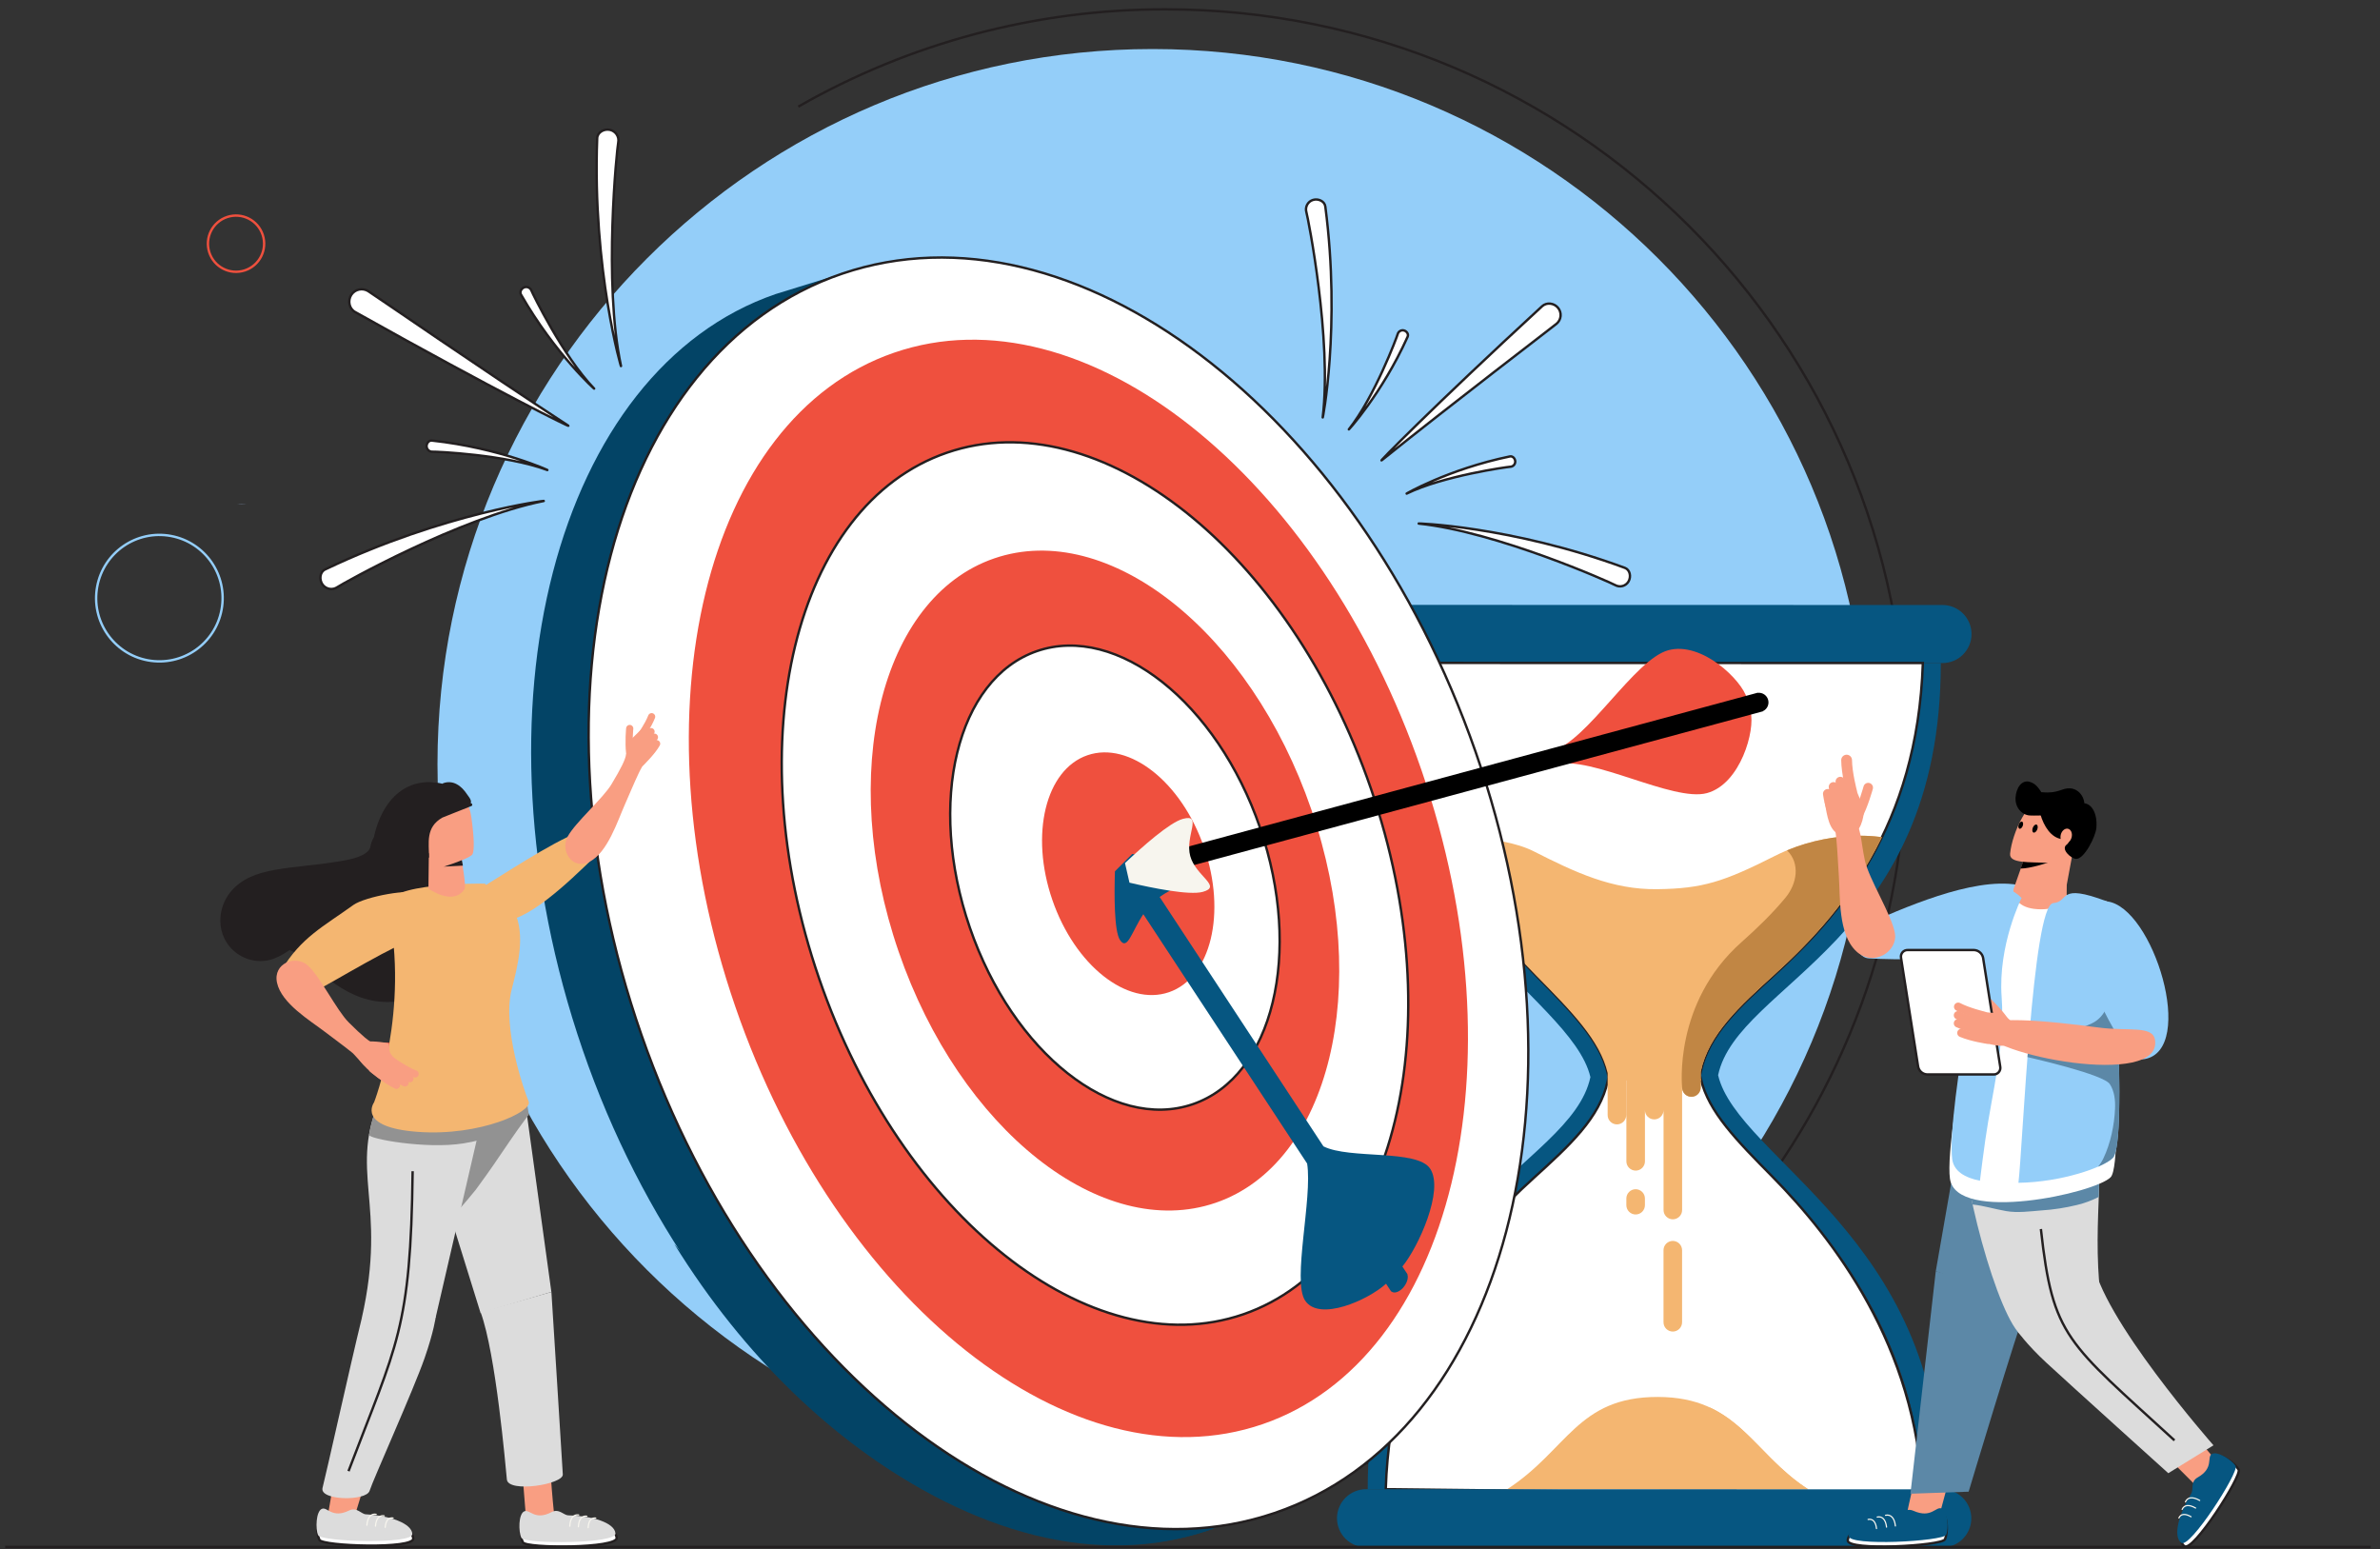
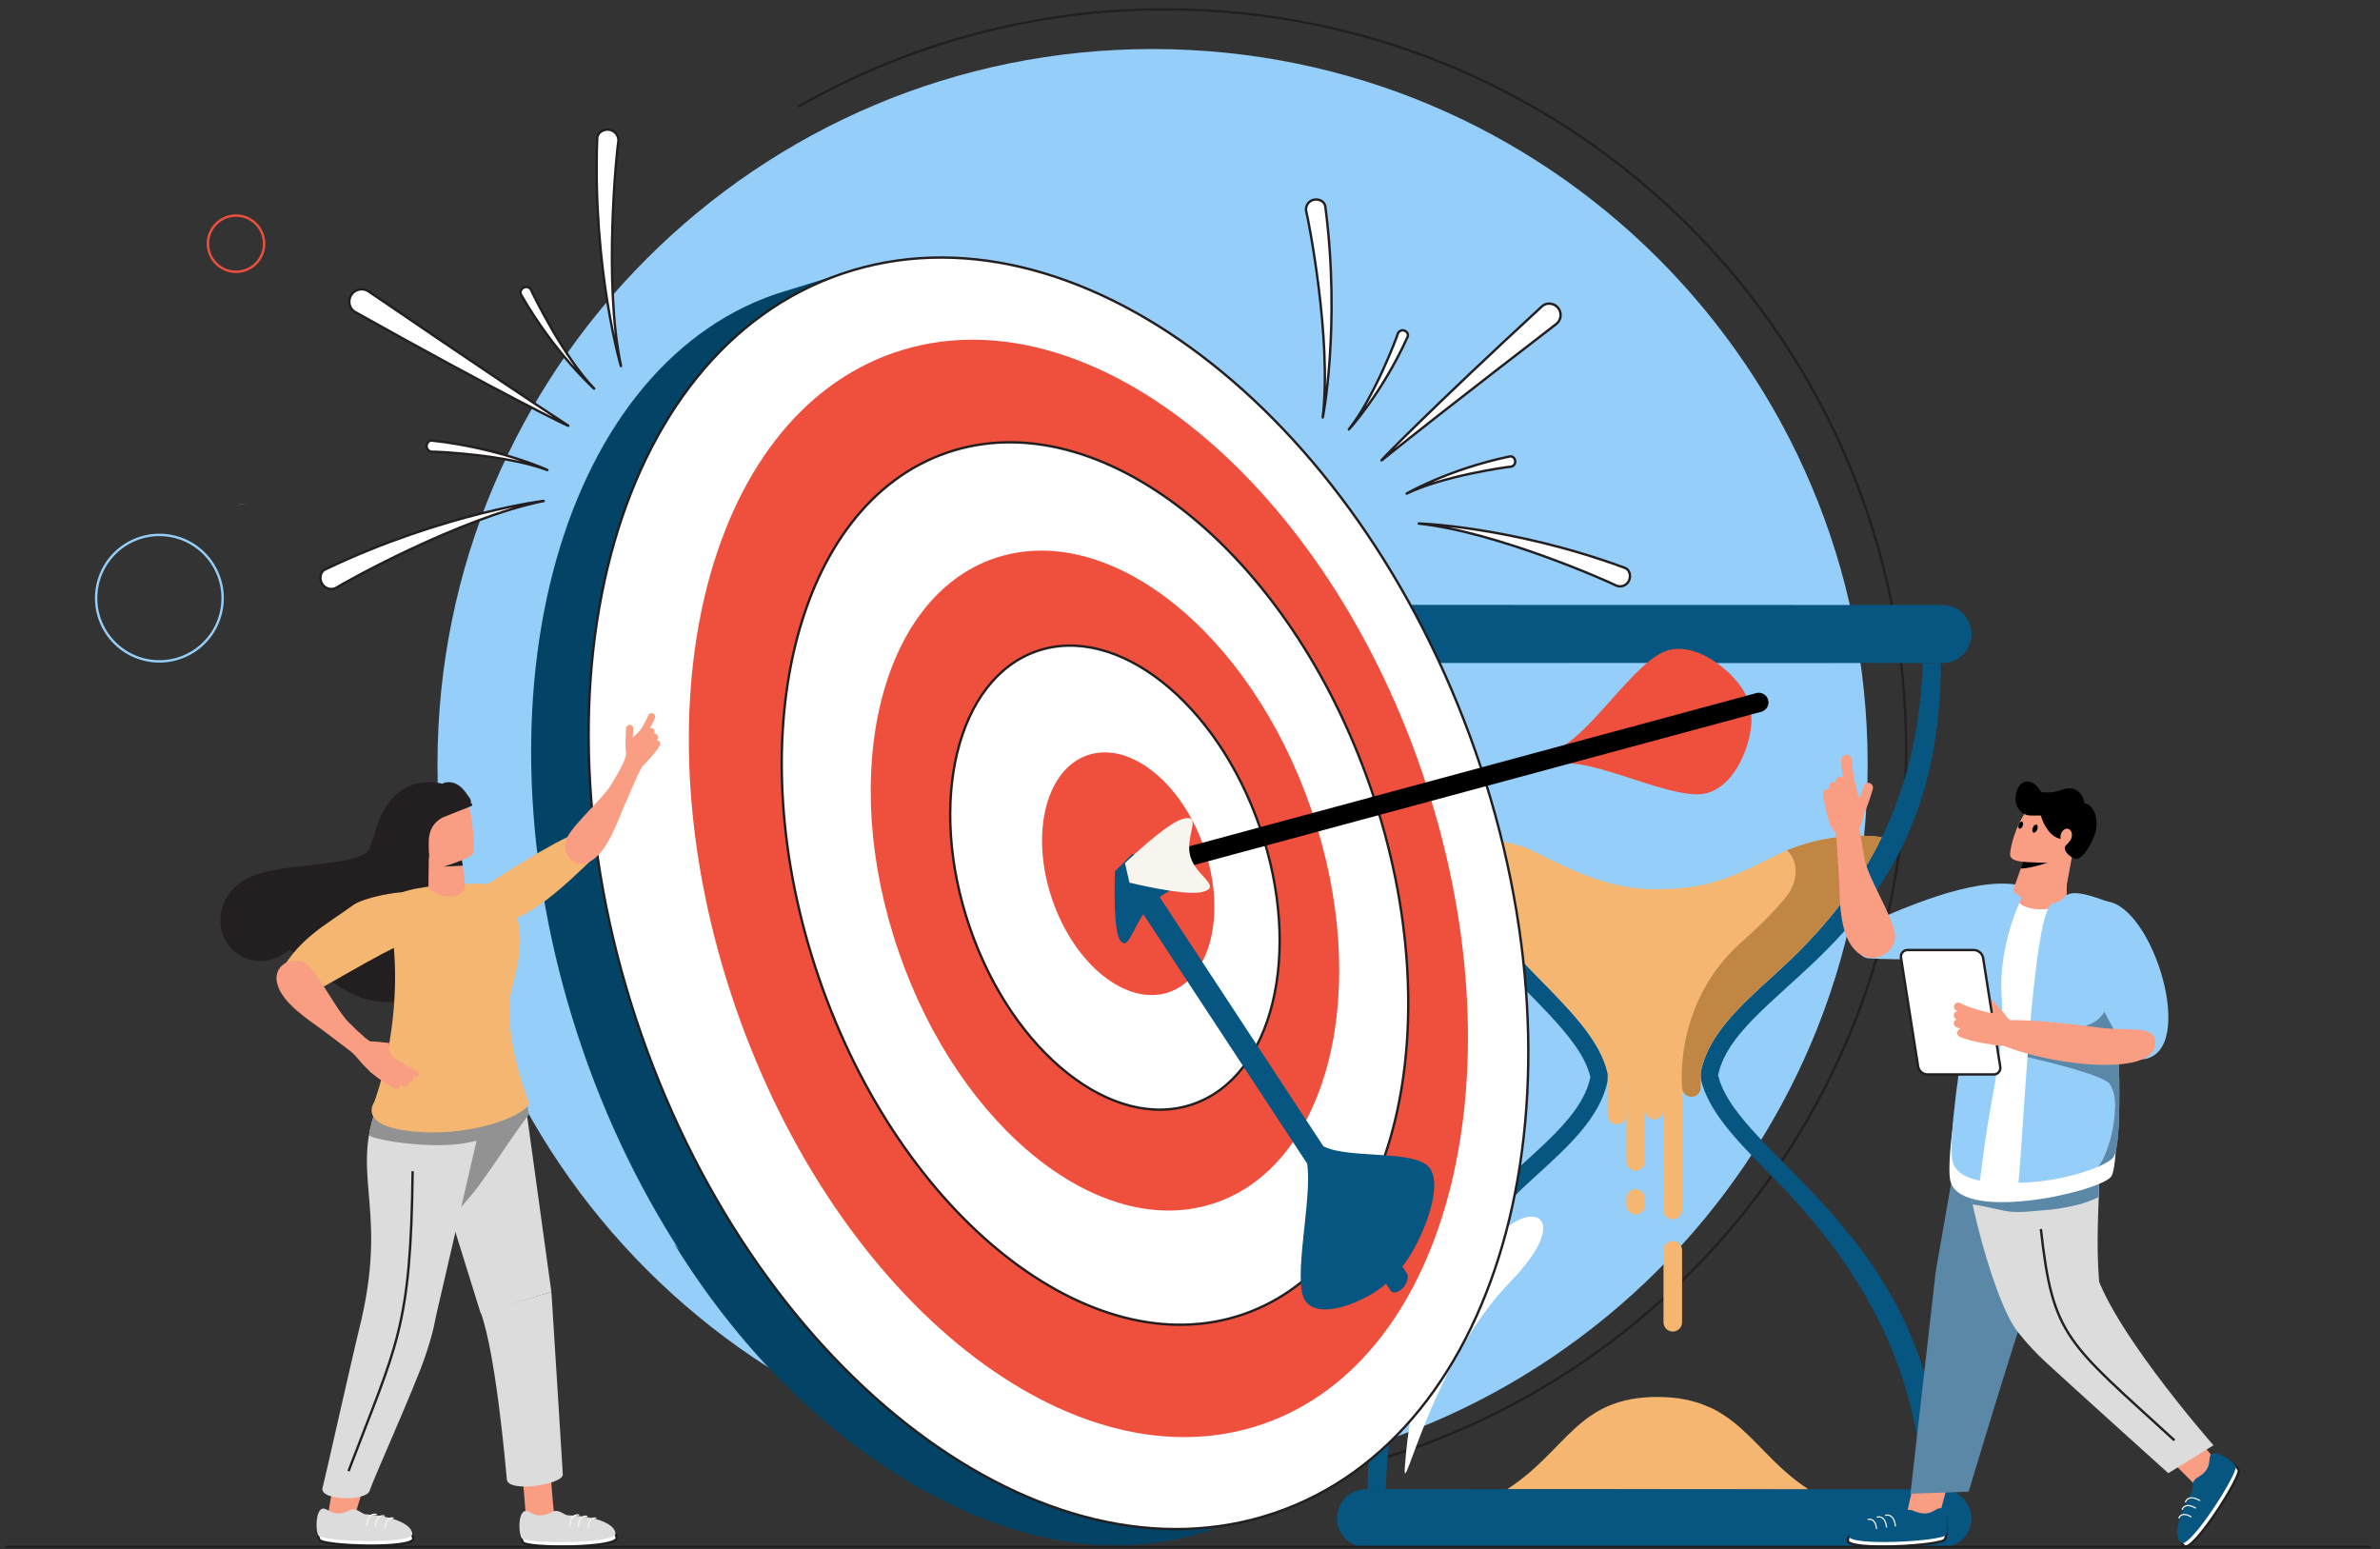
<svg xmlns="http://www.w3.org/2000/svg" width="255" height="166" viewBox="0 0 255 166" fill="none">
  <rect x="0" y="0" width="255" height="166" fill="#333333" stroke="none" />
  <g style="mix-blend-mode:multiply">
    <path d="M25.436 54.053C25.619 54.029 25.803 54.017 25.987 54.017C26.654 54.017 26.39 54.029 25.436 54.053Z" fill="#AACAF9" />
  </g>
  <path d="M123.489 158.486C165.803 158.486 200.105 124.183 200.105 81.869C200.105 39.555 165.803 5.253 123.489 5.253C81.175 5.253 46.873 39.555 46.873 81.869C46.873 124.183 81.175 158.486 123.489 158.486Z" fill="#94CEF9" />
  <path d="M140.869 158.101C177.031 150.702 204.232 118.706 204.232 80.357C204.232 36.53 168.704 1 124.876 1C111.075 0.978 97.509 4.573 85.529 11.426" stroke="#231F20" stroke-width="0.257" stroke-miterlimit="10" />
  <path d="M139.971 22.736C140.138 23.297 142.727 36.324 141.719 44.722C141.65 45.301 143.685 35.035 142 22.13C141.925 21.55 141.243 21.25 140.683 21.418C140.414 21.498 140.188 21.682 140.054 21.93C139.921 22.177 139.891 22.467 139.971 22.736Z" fill="white" stroke="#231F20" stroke-width="0.257" stroke-miterlimit="10" />
  <path d="M149.754 35.793C149.676 36.086 147.26 42.561 144.518 46.003C144.328 46.241 148.037 42.253 150.816 36.08C150.945 35.802 150.721 35.483 150.43 35.405C150.361 35.386 150.288 35.381 150.216 35.39C150.144 35.399 150.075 35.422 150.012 35.459C149.949 35.495 149.894 35.543 149.85 35.6C149.806 35.657 149.773 35.723 149.754 35.793Z" fill="white" stroke="#231F20" stroke-width="0.257" stroke-miterlimit="10" />
  <path d="M161.82 50.007C161.517 50.02 154.67 50.962 150.713 52.884C150.439 53.013 155.141 50.27 161.773 48.9C162.071 48.838 162.334 49.122 162.347 49.427C162.351 49.5 162.34 49.572 162.315 49.641C162.291 49.709 162.253 49.773 162.204 49.826C162.155 49.88 162.096 49.924 162.03 49.955C161.964 49.986 161.893 50.003 161.82 50.007Z" fill="white" stroke="#231F20" stroke-width="0.257" stroke-miterlimit="10" />
  <path d="M166.77 34.688C166.256 35.116 155.877 43.024 148.05 49.306C147.526 49.727 153.273 43.826 165.22 32.815C165.713 32.361 166.505 32.459 166.93 32.976C167.032 33.099 167.109 33.241 167.156 33.393C167.203 33.546 167.22 33.706 167.205 33.865C167.19 34.024 167.144 34.179 167.069 34.32C166.994 34.461 166.893 34.586 166.77 34.688Z" fill="white" stroke="#231F20" stroke-width="0.257" stroke-miterlimit="10" />
  <path d="M211.234 67.928C211.234 68.753 210.906 69.544 210.323 70.127C209.74 70.71 208.949 71.037 208.124 71.037L146.381 71.022C145.972 71.022 145.568 70.941 145.191 70.785C144.814 70.628 144.471 70.399 144.183 70.11C143.894 69.821 143.665 69.479 143.509 69.101C143.353 68.724 143.273 68.32 143.273 67.911C143.273 67.087 143.601 66.297 144.184 65.714C144.767 65.131 145.557 64.804 146.382 64.804L208.125 64.818C208.95 64.818 209.741 65.146 210.324 65.729C210.907 66.312 211.234 67.103 211.234 67.928Z" fill="#065681" />
  <path d="M207.944 71.037L146.561 71.022C146.561 97.939 168.299 106.466 170.401 115.396C168.294 125.308 146.546 129.561 146.54 159.549L207.922 159.564C207.929 132.647 186.184 124.119 184.082 115.189C186.189 105.279 207.936 101.025 207.944 71.037ZM189.883 126.046C196.437 132.698 205.331 143.614 205.985 159.559L148.468 159.546C149.04 141.966 157.489 132.4 164.324 126.198C168.127 122.744 171.413 119.762 172.258 115.787L172.345 115.372L172.249 114.958C171.422 111.453 168.412 108.403 164.602 104.532C158.047 97.88 149.153 86.964 148.497 71.018L206.015 71.032C205.443 88.612 196.995 98.177 190.159 104.382C186.356 107.834 183.071 110.816 182.226 114.792L182.138 115.207L182.235 115.621C183.059 119.129 186.07 122.184 189.883 126.05V126.046Z" fill="#065681" />
-   <path d="M182.143 115.21L182.231 114.795C183.076 110.82 186.361 107.838 190.164 104.384C197 98.179 205.448 88.614 206.02 71.035L148.502 71.02C149.158 86.967 158.048 97.882 164.607 104.535C168.417 108.401 171.427 111.456 172.254 114.961L172.35 115.374L172.263 115.79C171.418 119.765 168.132 122.747 164.329 126.2C157.494 132.403 149.045 141.969 148.473 159.549L205.99 160.191C205.336 144.246 196.446 132.7 189.888 126.047C186.075 122.181 183.064 119.126 182.24 115.621L182.143 115.21Z" fill="white" stroke="#231F20" stroke-width="0.257" stroke-miterlimit="10" />
  <path d="M190.154 91.707C184.669 94.475 182.427 95.203 177.558 95.264C172.69 95.326 168.704 93.427 164.338 91.212C160.543 89.284 153.49 89.69 153.49 89.69C156.742 95.988 161.017 100.903 164.6 104.536C168.411 108.402 171.421 111.457 172.247 114.962V119.431C172.243 119.564 172.265 119.698 172.313 119.823C172.361 119.948 172.433 120.062 172.526 120.158C172.619 120.254 172.73 120.331 172.853 120.383C172.977 120.436 173.109 120.463 173.243 120.463C173.377 120.463 173.509 120.436 173.632 120.383C173.755 120.331 173.867 120.254 173.96 120.158C174.053 120.062 174.125 119.948 174.173 119.823C174.221 119.698 174.243 119.564 174.238 119.431V115.765H174.255V124.419C174.255 124.683 174.36 124.936 174.546 125.122C174.733 125.309 174.986 125.414 175.25 125.414C175.514 125.414 175.767 125.309 175.953 125.122C176.14 124.936 176.245 124.683 176.245 124.419V118.932C176.245 119.196 176.35 119.45 176.536 119.636C176.723 119.823 176.976 119.928 177.241 119.928C177.505 119.928 177.758 119.823 177.945 119.636C178.132 119.45 178.237 119.196 178.237 118.932V129.638C178.237 129.769 178.262 129.898 178.312 130.019C178.362 130.14 178.436 130.249 178.528 130.342C178.62 130.434 178.73 130.507 178.851 130.557C178.972 130.607 179.101 130.633 179.231 130.633C179.362 130.633 179.491 130.607 179.612 130.557C179.733 130.507 179.843 130.434 179.935 130.342C180.027 130.249 180.101 130.14 180.151 130.019C180.201 129.898 180.226 129.769 180.226 129.638V116.511C180.226 116.774 180.331 117.027 180.518 117.214C180.704 117.401 180.957 117.505 181.221 117.505C181.485 117.505 181.738 117.401 181.924 117.214C182.111 117.027 182.216 116.774 182.216 116.511V115.764H182.272C182.261 115.715 182.244 115.667 182.233 115.62L182.216 115.549V114.827L182.224 114.791C183.068 110.816 186.353 107.834 190.156 104.38C194.04 100.855 198.442 96.243 201.627 89.696C201.63 89.702 196.138 88.688 190.154 91.707Z" fill="#F4B671" />
  <path d="M191.466 91.101C192.91 92.515 192.531 94.69 191.299 96.177C189.87 97.903 188.246 99.464 186.566 100.959C179.234 107.474 180.228 116.511 180.228 116.511C180.228 116.774 180.332 117.027 180.519 117.214C180.705 117.401 180.958 117.505 181.222 117.505C181.486 117.505 181.739 117.401 181.926 117.214C182.112 117.027 182.217 116.774 182.217 116.511V115.764H182.274C182.262 115.715 182.245 115.667 182.234 115.62L182.217 115.549V114.827L182.225 114.791C183.069 110.816 186.354 107.834 190.157 104.38C194.041 100.855 198.443 96.243 201.628 89.696C201.629 89.702 196.923 88.834 191.466 91.101Z" fill="#C18644" />
  <path d="M179.228 132.948C179.097 132.948 178.968 132.974 178.847 133.024C178.726 133.074 178.616 133.147 178.524 133.24C178.432 133.332 178.358 133.442 178.308 133.563C178.258 133.684 178.233 133.813 178.233 133.944V141.663C178.233 141.927 178.338 142.18 178.524 142.366C178.711 142.553 178.964 142.658 179.228 142.658C179.492 142.658 179.745 142.553 179.931 142.366C180.118 142.18 180.223 141.927 180.223 141.663V133.944C180.223 133.813 180.197 133.684 180.147 133.563C180.097 133.442 180.024 133.332 179.932 133.24C179.839 133.147 179.73 133.074 179.609 133.024C179.488 132.974 179.359 132.948 179.228 132.948Z" fill="#F4B671" />
  <path d="M175.249 127.408C174.984 127.408 174.731 127.513 174.544 127.7C174.357 127.887 174.252 128.14 174.252 128.404V129.119C174.252 129.25 174.278 129.379 174.328 129.5C174.378 129.62 174.451 129.73 174.544 129.822C174.636 129.915 174.746 129.988 174.867 130.038C174.987 130.088 175.117 130.114 175.247 130.114C175.378 130.114 175.507 130.088 175.628 130.038C175.749 129.988 175.858 129.915 175.951 129.822C176.043 129.73 176.116 129.62 176.166 129.5C176.216 129.379 176.242 129.25 176.242 129.119V128.404C176.242 128.274 176.217 128.144 176.167 128.024C176.117 127.903 176.044 127.793 175.952 127.701C175.859 127.608 175.75 127.535 175.629 127.485C175.508 127.434 175.379 127.408 175.249 127.408Z" fill="#F4B671" />
  <path d="M193.733 159.56C187.692 155.643 186.23 149.671 177.612 149.664C168.995 149.656 167.956 155.355 161.487 159.547L193.733 159.56Z" fill="#F4B671" />
  <path d="M184.212 152.562C185.439 156.105 182.895 158.639 179.548 159.28C178.927 159.401 178.296 159.487 177.664 159.556H193.729C189.28 156.671 187.311 152.671 183.137 150.765C183.624 151.277 183.991 151.891 184.212 152.562Z" fill="#F4B671" />
  <path d="M161.793 137.362C153.341 146.055 150.234 161.155 150.52 157.199C151.085 149.377 152.848 142.401 159.8 133.243C163.707 128.095 168.97 129.979 161.793 137.362Z" fill="white" />
  <path d="M143.25 162.656C143.25 161.832 143.578 161.041 144.162 160.459C144.745 159.876 145.536 159.549 146.36 159.549L208.102 159.564C208.51 159.564 208.915 159.644 209.292 159.8C209.669 159.956 210.012 160.186 210.301 160.474C210.59 160.763 210.819 161.106 210.975 161.483C211.131 161.86 211.211 162.265 211.211 162.673C211.211 163.081 211.131 163.486 210.974 163.863C210.818 164.24 210.589 164.583 210.3 164.871C210.011 165.16 209.668 165.389 209.291 165.545C208.914 165.701 208.509 165.781 208.101 165.781L146.359 165.767C145.534 165.766 144.743 165.438 144.16 164.855C143.577 164.272 143.25 163.481 143.25 162.656Z" fill="#065681" />
  <path d="M173.051 62.683C172.537 62.395 160.414 56.978 152.004 56.095C151.423 56.033 161.885 56.329 174.093 60.839C174.642 61.042 174.782 61.773 174.494 62.282C174.426 62.403 174.334 62.51 174.225 62.595C174.115 62.681 173.99 62.744 173.856 62.782C173.722 62.819 173.581 62.829 173.443 62.812C173.305 62.795 173.172 62.752 173.051 62.683Z" fill="white" stroke="#231F20" stroke-width="0.257" stroke-miterlimit="10" />
  <path d="M36.154 62.899C36.676 62.537 49.254 55.468 58.26 53.675C58.883 53.546 47.593 54.913 34.838 61.007C34.264 61.282 34.186 62.087 34.547 62.609C34.722 62.86 34.989 63.031 35.291 63.086C35.592 63.14 35.902 63.073 36.154 62.899Z" fill="white" stroke="#231F20" stroke-width="0.257" stroke-miterlimit="10" />
  <path d="M46.337 48.396C46.667 48.378 54.167 48.688 58.646 50.358C58.955 50.473 53.587 47.99 46.274 47.201C45.945 47.165 45.69 47.499 45.707 47.83C45.716 47.988 45.787 48.137 45.905 48.243C46.023 48.349 46.178 48.404 46.337 48.396Z" fill="white" stroke="#231F20" stroke-width="0.257" stroke-miterlimit="10" />
  <path d="M56.94 31.135C57.056 31.445 60.338 38.195 63.659 41.633C63.889 41.871 59.467 37.943 55.819 31.556C55.656 31.269 55.861 30.9 56.17 30.785C56.319 30.73 56.483 30.735 56.627 30.801C56.772 30.867 56.884 30.987 56.94 31.135Z" fill="white" stroke="#231F20" stroke-width="0.257" stroke-miterlimit="10" />
  <path d="M39.452 31.193C40.069 31.579 51.735 39.628 60.864 45.588C61.474 45.988 53.441 42.043 38.042 33.424C37.406 33.068 37.241 32.219 37.629 31.602C37.817 31.306 38.114 31.097 38.456 31.021C38.797 30.944 39.156 31.006 39.452 31.193Z" fill="white" stroke="#231F20" stroke-width="0.257" stroke-miterlimit="10" />
  <path d="M66.24 15.26C66.112 15.883 64.613 30.234 66.538 39.217C66.667 39.838 63.447 28.935 63.985 14.807C64.008 14.173 64.716 13.779 65.338 13.908C65.486 13.937 65.627 13.996 65.752 14.08C65.878 14.164 65.985 14.271 66.069 14.397C66.153 14.523 66.211 14.663 66.241 14.811C66.27 14.96 66.27 15.112 66.24 15.26Z" fill="white" stroke="#231F20" stroke-width="0.257" stroke-miterlimit="10" />
  <path d="M62.431 112.483C75.026 149.101 105.993 172.027 129.447 163.958L137.654 159.822C151.766 143.282 102.714 63.476 90.89 29.099L83.099 31.506C59.644 39.574 49.835 75.866 62.431 112.483Z" fill="#034466" />
  <g style="mix-blend-mode:multiply">
    <path d="M129.515 156.74C121.813 158.488 114.618 158.112 107.083 155.81C93.845 151.765 81.162 144.001 72.234 133.261C87.19 157.461 111.228 170.247 129.859 163.837L137.943 159.29C139.564 157.391 140.412 156.395 140.513 152.96C136.956 154.566 133.283 155.884 129.515 156.74Z" fill="#034466" />
  </g>
  <path d="M68.723 110.872C81.513 147.539 111.888 170.473 136.568 162.097C161.247 153.721 170.884 117.207 158.096 80.542C145.307 43.876 114.93 20.939 90.247 29.315C65.564 37.691 55.931 74.205 68.723 110.872Z" fill="white" stroke="#231F20" stroke-width="0.257" stroke-miterlimit="10" />
  <path d="M78.776 107.827C89.68 139.528 114.982 159.564 135.288 152.577C155.593 145.591 163.214 114.233 152.308 82.531C141.403 50.829 116.104 30.797 95.8 37.783C75.495 44.768 67.872 76.127 78.776 107.827Z" fill="#EF503E" />
  <path d="M87.758 104.826C96.526 130.317 116.871 146.427 133.199 140.813C149.527 135.199 155.655 109.979 146.886 84.49C138.116 59.001 117.773 42.888 101.446 48.503C85.118 54.118 78.989 79.335 87.758 104.826Z" fill="white" stroke="#231F20" stroke-width="0.257" stroke-miterlimit="10" />
  <path d="M96.28 101.947C102.835 121.01 118.052 133.057 130.262 128.857C142.472 124.657 147.055 105.798 140.501 86.731C133.946 67.665 118.727 55.628 106.517 59.826C94.307 64.024 89.723 82.885 96.28 101.947Z" fill="#EF503E" />
  <path d="M103.909 99.376C108.521 112.78 119.219 121.253 127.806 118.298C136.393 115.344 139.616 102.084 135.004 88.679C130.391 75.273 119.694 66.801 111.107 69.755C102.52 72.708 99.298 85.971 103.909 99.376Z" fill="white" stroke="#231F20" stroke-width="0.257" stroke-miterlimit="10" />
  <path d="M112.748 96.404C115.159 103.417 120.755 107.843 125.248 106.301C129.742 104.758 131.424 97.818 129.013 90.81C126.602 83.801 121.005 79.371 116.514 80.913C112.023 82.455 110.336 89.393 112.748 96.404Z" fill="#EF503E" />
  <path d="M150.793 136.543L150.808 136.527L150.256 135.687C151.964 133.621 154.745 127.511 153.236 125.214C151.843 123.094 144.597 124.229 141.797 122.816L124.249 96.1C125.936 94.885 127.642 94.686 126.85 93.487C126.231 92.543 123.267 91.852 121.311 91.489L119.457 93.35C119.379 95.848 119.367 99.75 119.996 100.705C120.788 101.91 121.249 99.823 122.498 97.943L140.05 124.659C140.637 128.398 138.437 137.212 139.83 139.333C141.339 141.63 146.59 139.28 148.505 137.533L149.058 138.374L149.075 138.357C149.35 138.595 149.864 138.459 150.296 138.003C150.727 137.546 150.928 136.929 150.793 136.543Z" fill="#065681" />
  <path d="M178.746 69.663C175.128 70.641 170.054 79.431 166.319 80.445L187.167 74.812C186.65 72.901 182.364 68.685 178.746 69.663Z" fill="#EF503E" />
  <path d="M182.882 84.971C179.264 85.947 170.451 80.905 166.716 81.914L187.564 76.281C188.079 78.192 186.5 83.993 182.882 84.971Z" fill="#EF503E" />
  <path d="M189.444 74.983C189.381 74.748 189.236 74.543 189.035 74.404C188.835 74.266 188.592 74.203 188.349 74.227V74.209L126.46 90.932L127 92.93L188.884 76.208V76.189C189.105 76.086 189.282 75.909 189.385 75.689C189.488 75.468 189.509 75.218 189.444 74.983Z" fill="black" />
  <path d="M126.739 87.73C128.9 87.145 126.941 89.555 127.525 91.714C128.108 93.874 131.015 94.971 128.854 95.555C127.414 95.94 123.479 95.143 121.014 94.565L120.534 92.466C122.379 90.726 125.317 88.114 126.739 87.73Z" fill="#F7F5EE" />
  <path d="M46.261 89.729C50.097 89.612 49.633 83.678 45.816 83.793C42.467 83.896 40.693 86.749 40.056 89.698C39.874 90.01 39.748 90.351 39.683 90.707C39.453 91.924 36.61 92.236 35.633 92.39C33.577 92.716 31.5 92.823 29.455 93.195C27.587 93.533 25.836 94.104 24.626 95.655C23.417 97.206 23.233 99.423 24.347 101.073C25.415 102.653 27.458 103.372 29.269 102.734C29.893 102.498 30.483 102.177 31.02 101.782C32.106 102.208 33.023 103.113 33.937 103.887C35.577 105.279 37.34 106.568 39.463 107.1C43.705 108.164 48.046 105.779 49.745 101.83C50.425 100.251 49.712 98.867 48.589 98.141C48.499 97.856 48.37 97.585 48.203 97.337C48.287 97.258 48.365 97.172 48.435 97.08C48.572 96.867 48.708 96.652 48.846 96.438C49.062 95.975 49.156 95.466 49.119 94.957L49.166 93.897C49.085 93.118 48.71 92.4 48.117 91.89C47.524 91.379 46.758 91.115 45.977 91.151C45.925 91.151 45.874 91.167 45.824 91.176C45.883 90.814 45.966 90.458 46.073 90.108C46.13 89.979 46.181 89.851 46.229 89.711C46.42 89.509 46.42 89.515 46.261 89.729Z" fill="#231F20" />
  <path d="M61.985 89.173C59.216 90.168 53.373 94.041 50.606 95.728C50.186 95.985 52.398 97.359 52.691 97.706C52.847 98.144 53.167 98.51 53.526 98.591C56.17 99.178 61.273 94.142 63.423 92.078C64.436 91.108 63.257 88.71 61.985 89.173Z" fill="#F4B671" />
  <path d="M68.241 80.77C68.048 80.822 67.129 80.591 67.104 80.746C66.993 81.418 66.541 82.313 65.519 84.017C64.603 85.544 61.663 88.091 60.825 89.618C59.987 91.145 61.324 93.259 63.15 92.333C65.103 91.34 66.165 87.963 66.957 86.183C67.471 85.026 67.889 83.989 68.427 82.853C68.542 82.61 69.199 81.238 69.645 81.142C68.818 80.819 68.439 81.539 68.241 80.77Z" fill="#F99E82" />
  <path d="M44.638 95.807C44.208 95.128 39.121 96.046 37.849 96.963C34.673 99.256 32.264 100.422 30.155 103.942C29.758 104.605 30.482 106.307 32.4 106.671C33.194 106.821 37.826 103.715 42.692 101.297" fill="#F4B671" />
  <path d="M39.881 113.053C39.881 112.844 40.354 111.94 40.206 111.881C39.564 111.624 38.792 110.958 37.358 109.529C36.073 108.244 34.308 104.645 33.004 103.453C31.699 102.26 29.234 103.183 29.677 105.275C30.153 107.514 33.247 109.347 34.818 110.552C35.836 111.334 36.764 111.992 37.757 112.796C37.969 112.967 38.454 113.589 39.109 114.218C39.651 113.432 39.061 113.092 39.881 113.053Z" fill="#F99E82" />
  <path d="M67.47 78.048C67.47 78.048 67.321 79.569 67.48 80.602" stroke="#F99E82" stroke-width="0.771" stroke-linecap="round" stroke-linejoin="round" />
  <path d="M67.113 81.462C67.072 80.616 67.094 79.697 67.094 79.697C67.094 79.697 68.655 78.249 68.847 77.963C69.339 77.239 70.665 79.715 70.245 80.406C69.68 81.339 69.025 81.468 68.47 82.534" fill="#F99E82" />
  <path d="M68.554 79.004C68.554 79.004 69.44 77.762 69.817 76.785" stroke="#F99E82" stroke-width="0.771" stroke-linecap="round" stroke-linejoin="round" />
  <path d="M68.232 80.44C68.232 80.44 69.26 79.313 69.754 78.384" stroke="#F99E82" stroke-width="0.771" stroke-linecap="round" stroke-linejoin="round" />
  <path d="M68.597 81.036C68.597 81.036 69.626 79.909 70.118 78.98" stroke="#F99E82" stroke-width="0.771" stroke-linecap="round" stroke-linejoin="round" />
  <path d="M68.655 81.733C68.655 81.733 69.922 80.484 70.352 79.677" stroke="#F99E82" stroke-width="0.771" stroke-linecap="round" stroke-linejoin="round" />
  <path d="M59.059 153.764C58.505 153.693 55.691 154.352 55.691 154.352L56.441 163.659L59.577 164.173C58.443 154.172 59.167 153.778 59.059 153.764Z" fill="#F99E82" />
  <path d="M56.188 162.417C55.588 162.718 55.681 164.585 56.029 165.245C56.377 165.904 66.191 165.908 66.074 164.755C65.957 163.602 63.556 162.879 60.969 162.827C60.476 162.817 58.87 162.751 57.932 162.985C56.723 163.285 56.796 162.109 56.188 162.417Z" fill="white" stroke="#231F20" stroke-width="0.257" stroke-miterlimit="10" />
  <path d="M56.147 161.93C55.553 162.231 55.524 164.105 55.869 164.769C56.215 165.434 66.06 165.431 65.945 164.278C65.829 163.125 63.449 162.401 60.884 162.35C60.396 162.339 59.901 161.579 59.085 162.005C57.27 162.963 56.756 161.622 56.147 161.93Z" fill="#DCDCDC" />
  <path d="M62.004 162.304C61.449 162.215 61.089 162.647 61.051 163.508" stroke="#F7F5EE" stroke-width="0.129" stroke-linecap="round" stroke-linejoin="round" />
  <path d="M62.871 162.439C62.347 162.356 62.008 162.763 61.972 163.575" stroke="#F7F5EE" stroke-width="0.129" stroke-linecap="round" stroke-linejoin="round" />
  <path d="M63.83 162.641C63.357 162.565 63.051 162.933 63.019 163.669" stroke="#F7F5EE" stroke-width="0.129" stroke-linecap="round" stroke-linejoin="round" />
  <path d="M56.078 116.679L59.075 138.411L51.496 140.685L43.932 116.364L56.078 116.679Z" fill="#DCDCDC" />
  <path d="M56.325 119.854C55.132 121.451 54.038 123.119 52.908 124.762C52.372 125.543 51.82 126.304 51.259 127.075C51.15 127.224 51.045 127.379 50.929 127.524L50.8 127.677C50.559 127.976 50.311 128.273 50.062 128.566C49.493 129.236 48.915 129.898 48.347 130.569L43.93 116.367L56.075 116.68L56.485 119.652C56.43 119.716 56.376 119.784 56.325 119.854Z" fill="#929292" />
  <path d="M39.391 157.901L36.119 156.576L34.989 163.17L37.664 163.531L39.391 157.901Z" fill="#F99E82" />
  <path d="M34.479 162.151C33.87 162.431 33.897 164.3 34.222 164.979C34.547 165.657 44.357 165.99 44.279 164.833C44.2 163.677 41.828 162.872 39.243 162.728C38.751 162.701 37.148 162.58 36.202 162.782C34.99 163.037 35.11 161.863 34.479 162.151Z" fill="white" stroke="#231F20" stroke-width="0.257" stroke-miterlimit="10" />
  <path d="M34.467 161.661C33.863 161.942 33.77 163.813 34.092 164.489C34.415 165.165 44.255 165.498 44.179 164.343C44.103 163.187 41.748 162.38 39.187 162.236C38.7 162.208 38.232 161.426 37.406 161.83C35.548 162.735 35.081 161.375 34.467 161.661Z" fill="#DCDCDC" />
  <path d="M40.303 162.236C39.75 162.128 39.374 162.548 39.309 163.408" stroke="#F7F5EE" stroke-width="0.129" stroke-linecap="round" stroke-linejoin="round" />
  <path d="M41.165 162.402C40.643 162.3 40.291 162.696 40.228 163.506" stroke="#F7F5EE" stroke-width="0.129" stroke-linecap="round" stroke-linejoin="round" />
  <path d="M42.115 162.636C41.644 162.544 41.327 162.9 41.27 163.632" stroke="#F7F5EE" stroke-width="0.129" stroke-linecap="round" stroke-linejoin="round" />
  <path d="M52.097 117.733L46.677 141.159C46.677 141.159 39.959 142.403 38.746 141.288C41.605 128.735 37.163 125.532 40.885 117.34C41.824 115.277 52.097 117.733 52.097 117.733Z" fill="#DCDCDC" />
  <path d="M38.746 141.292L46.689 141.081C46.689 141.081 46.485 142.658 45.494 145.496C44.297 148.926 39.945 158.595 39.598 159.722C39.251 160.849 34.191 160.785 34.559 159.401C34.926 158.017 37.526 146.275 38.746 141.292Z" fill="#DCDCDC" />
  <path d="M56.668 119.449L56.398 117.747L51.622 117.619C49.591 117.167 41.703 115.539 40.885 117.338C40.254 118.688 39.801 120.114 39.538 121.58C39.465 122.013 45.64 123.131 49.608 122.504C54.602 121.727 56.668 119.449 56.668 119.449Z" fill="#929292" />
  <path d="M51.496 140.583L59.079 138.417C59.079 138.417 60.246 156.893 60.301 157.965C60.356 159.037 54.457 159.965 54.309 158.513C54.161 157.06 53.141 145.082 51.496 140.583Z" fill="#DCDCDC" />
  <path d="M42.725 112.172C42.725 112.172 40.862 111.972 39.592 112.16" stroke="#EF503E" stroke-width="0.771" stroke-linecap="round" stroke-linejoin="round" />
  <path d="M55.121 97.677C56.346 100.218 55.439 103.589 54.816 106.038C53.787 110.119 56.197 116.963 56.646 118.016C57.094 119.068 51.484 121.743 44.807 121.266C38.13 120.789 40.078 118.104 40.078 118.104C40.078 118.104 43.918 108.336 41.567 97.155C41.009 94.502 51.946 94.668 51.946 94.668" fill="#F4B671" />
  <path d="M49.082 90.097L45.959 90.516L45.904 95.196C45.904 95.196 48.547 97.124 49.776 95.25C50.036 94.854 49.082 90.097 49.082 90.097Z" fill="#F99E82" />
  <path d="M49.596 92.739C49.516 92.239 49.428 91.939 49.345 91.488C49.254 91.639 49.137 91.772 49.001 91.884C48.585 92.216 47.929 92.469 47.559 92.845L49.596 92.739Z" fill="#231F20" />
  <path d="M44.929 90.499C44.687 90.07 44.498 89.613 44.369 89.137C43.726 86.803 44.581 84.536 46.271 84.073C47.961 83.611 50.146 85.064 50.488 87.461C50.845 89.979 50.805 91.126 50.631 91.51C50.502 91.804 49.001 92.392 47.559 92.845L44.929 90.499Z" fill="#F99E82" />
  <path d="M50.419 86.034C50.458 85.972 50.473 85.898 50.46 85.827C50.424 85.586 50.203 85.329 50.065 85.133C49.767 84.689 49.412 84.265 48.929 84.014C48.715 83.896 48.478 83.824 48.235 83.805C47.991 83.785 47.746 83.817 47.515 83.9C47.467 83.919 47.424 83.948 47.377 83.971C47.362 83.961 47.347 83.953 47.33 83.948C46.832 83.812 46.306 83.818 45.81 83.963C45.273 84.13 44.861 84.477 44.486 84.89C44.135 85.275 43.756 85.668 43.567 86.162C43.437 86.56 43.401 86.983 43.46 87.397L44.22 91.707L45.965 91.884C45.965 90.299 45.573 88.644 47.388 87.598L48.452 87.172L50.509 86.355C50.685 86.283 50.583 86.045 50.419 86.034Z" fill="#231F20" />
  <path d="M39.199 111.614C39.93 111.465 41.653 111.764 41.653 111.764L41.732 112.444C41.652 112.857 42.329 113.472 42.816 113.858C43.661 114.524 42.156 116.531 41.312 116.009C40.173 115.306 38.204 113.781 38.179 112.688" fill="#F99E82" />
  <path d="M41.764 113.486C41.764 113.486 43.28 114.588 44.476 115.058" stroke="#F99E82" stroke-width="0.771" stroke-linecap="round" stroke-linejoin="round" />
  <path d="M41.279 113.877C41.279 113.877 42.746 115.044 43.918 115.569" stroke="#F99E82" stroke-width="0.771" stroke-linecap="round" stroke-linejoin="round" />
  <path d="M40.754 114.327C40.754 114.327 42.219 115.494 43.391 116.018" stroke="#F99E82" stroke-width="0.771" stroke-linecap="round" stroke-linejoin="round" />
  <path d="M39.887 114.513C39.887 114.513 41.319 115.721 42.476 116.279" stroke="#F99E82" stroke-width="0.771" stroke-linecap="round" stroke-linejoin="round" />
  <path d="M44.211 125.482C44.007 142.447 42.527 143.965 37.341 157.613" stroke="#231F20" stroke-width="0.257" stroke-miterlimit="10" />
  <path d="M232.877 156.767L235.323 153.987L238.441 157.677L235.332 159.222L232.877 156.767Z" fill="#F99E82" />
  <path d="M206.033 155.797C206.589 155.846 209.233 156.987 209.233 156.987L207.377 163.893L204.331 162.086C204.331 162.086 205.634 155.763 206.033 155.797Z" fill="#F99E82" />
  <path d="M224.232 134.953L216.064 142.495C216.064 142.495 217.08 143.988 219.285 146.025C221.949 148.486 232.318 157.833 232.318 157.833L237.159 154.845C237.159 154.845 224.965 140.999 224.232 134.953Z" fill="#DCDCDC" />
  <path d="M210.749 117.053L207.403 136.197L215.208 138.923L219.756 115.777L210.749 117.053Z" fill="#5C88A7" />
  <path d="M217.514 138.799L207.403 136.197L204.69 160.032L210.927 159.813C210.927 159.813 215.871 143.299 217.514 138.799Z" fill="#5C88A7" />
  <path d="M210.409 119.165C209.331 123.227 213.413 139.391 216.228 142.728C219.042 146.066 225.595 142.677 225.595 142.677C223.744 132.428 225.658 126.973 224.598 120.296C223.539 113.619 211.486 115.102 210.409 119.165Z" fill="#DCDCDC" />
  <path d="M214.942 129.751C216.17 129.963 217.503 129.778 218.739 129.679C220.024 129.596 221.299 129.4 222.55 129.093C223.352 128.901 224.129 128.612 224.863 128.235C224.963 125.52 225.024 123.009 224.593 120.296C223.534 113.612 211.484 115.102 210.404 119.165C209.944 120.898 210.425 124.838 211.345 129.044C212.561 129.173 213.735 129.543 214.942 129.751Z" fill="#5C88A7" />
  <path d="M208.923 126.281C209.59 131.098 224.517 127.823 226.146 126.118C227.774 124.412 225.745 96.571 225.745 96.571L213.938 94.791C213.938 94.791 208.233 121.273 208.923 126.281Z" fill="white" />
  <path d="M213.728 101.548C209.552 102.94 203.137 102.848 200.232 102.676C198.644 102.581 198.334 99.748 199.495 99.236C203.795 97.337 211.283 93.975 216.132 94.791" fill="#94CEF9" />
  <path d="M215.742 95.245L217.391 90.54L222.16 90.901L221.439 94.791C221.439 94.835 221.433 96.102 221.424 96.151C221.303 96.81 220.01 97.62 217.954 97.374C216.073 97.15 215.62 95.906 215.742 95.245Z" fill="#F99E82" />
  <path d="M225.745 96.571C220.38 94.551 221.789 96.601 219.988 96.754C217.765 96.941 216.711 123.089 216.261 126.721C220.861 126.656 225.408 125.068 226.386 124.041C228.018 122.333 226.309 96.783 225.745 96.571Z" fill="#94CEF9" />
  <path d="M225.97 97.528C225.961 99.243 225.894 100.954 226.043 102.668C226.187 104.324 226.493 106.285 225.774 107.845C225.414 108.629 224.913 109.273 224.118 109.645C223.407 109.982 222.647 110.209 221.913 110.488C220.468 111.022 218.933 111.269 217.393 111.215C217.338 111.894 217.284 112.574 217.231 113.251C217.963 113.432 225.372 115.111 226.052 116.147C226.551 116.909 226.65 117.885 226.612 118.774C226.539 120.531 226.132 122.501 225.366 124.099C225.213 124.422 225.019 124.724 224.79 124.998C225.554 124.667 226.114 124.333 226.389 124.043C227.836 122.523 226.65 102.212 225.97 97.528Z" fill="#5C88A7" />
  <path d="M225.745 96.571C230.706 97.151 235.384 112.484 229.773 113.467C228.756 113.646 227.572 112.382 225.917 109.253C225.376 108.266 224.936 107.228 224.602 106.153" fill="#94CEF9" />
  <path d="M230.89 111.394C231.766 116.685 212.69 113.013 212.437 110.308C212.282 108.637 219.444 109.372 224.904 110.091C228.015 110.499 230.634 109.845 230.89 111.394Z" fill="#F99E82" />
  <path d="M212.711 122.131C213.439 116.99 214.842 112.02 214.463 106.837C214.054 101.242 216.599 96.204 216.599 96.204C216.184 95.772 215.678 95.439 215.118 95.23C214.558 95.02 213.957 94.939 213.361 94.993C213.361 94.993 208.477 119.197 209.168 124.204C209.342 125.468 210.498 126.173 212.137 126.498C212.316 125.041 212.507 123.585 212.711 122.131Z" fill="#94CEF9" />
  <path d="M219.399 92.424C220.153 91.954 220.871 91.429 221.548 90.854L217.391 90.54L216.497 93.053C217.562 93.053 219.399 92.424 219.399 92.424Z" fill="black" />
  <path d="M212.897 107.348C212.897 107.348 214.166 108.541 214.802 109.548" stroke="#F99E82" stroke-width="1.028" stroke-linecap="round" stroke-linejoin="round" />
  <path d="M206.485 115.112H213.603C213.708 115.115 213.813 115.094 213.909 115.051C214.005 115.008 214.091 114.944 214.159 114.863C214.226 114.782 214.275 114.687 214.302 114.585C214.328 114.483 214.331 114.376 214.31 114.273L212.475 102.622C212.432 102.393 212.313 102.185 212.136 102.033C211.96 101.88 211.737 101.792 211.504 101.783H204.39C204.285 101.78 204.18 101.801 204.084 101.844C203.988 101.887 203.903 101.952 203.835 102.032C203.767 102.113 203.718 102.208 203.692 102.31C203.666 102.412 203.663 102.519 203.683 102.622L205.514 114.273C205.556 114.502 205.676 114.71 205.852 114.863C206.029 115.015 206.252 115.103 206.485 115.112Z" fill="white" stroke="#231F20" stroke-width="0.257" stroke-miterlimit="10" />
  <path d="M215.968 110.219C215.663 109.245 214.403 108.587 214.403 108.587C214.403 108.587 212.039 108.407 211.652 108.306C210.686 108.049 210.957 111.182 211.835 111.461C213.021 111.837 214.654 112.39 215.433 111.746" fill="#F99E82" />
  <path d="M197.938 87.654C198.131 87.775 198.331 87.885 198.537 87.983C199.437 88.401 199.329 89.969 199.807 92.181C200.235 94.164 202.704 98.044 203.028 99.993C203.352 101.941 200.721 103.635 198.889 101.921C196.928 100.084 197.176 96.087 197.021 93.889C196.919 92.462 196.883 91.196 196.742 89.776C196.711 89.474 196.536 87.762 196.026 87.478C197.202 87.465 197.336 88.385 197.938 87.654Z" fill="#F99E82" />
  <path d="M208.043 162.107C208.686 162.372 208.701 164.241 208.382 164.925C208.064 165.608 197.923 166.195 197.972 165.037C198.021 163.879 200.457 163.014 203.128 162.804C203.642 162.764 205.291 162.602 206.276 162.78C207.537 163.006 207.388 161.836 208.043 162.107Z" fill="white" stroke="#231F20" stroke-width="0.257" stroke-miterlimit="10" />
  <path d="M208.048 161.619C208.68 161.884 208.827 163.753 208.511 164.436C208.195 165.12 198.022 165.705 198.071 164.548C198.12 163.391 200.533 162.525 203.18 162.316C203.683 162.276 204.147 161.483 205.012 161.863C206.948 162.719 207.399 161.348 208.048 161.619Z" fill="#065681" />
  <path d="M202.019 162.343C202.588 162.214 202.987 162.629 203.078 163.487" stroke="#F7F5EE" stroke-width="0.129" stroke-linecap="round" stroke-linejoin="round" />
  <path d="M201.131 162.53C201.668 162.415 202.043 162.802 202.13 163.609" stroke="#F7F5EE" stroke-width="0.129" stroke-linecap="round" stroke-linejoin="round" />
  <path d="M200.154 162.787C200.637 162.683 200.977 163.033 201.054 163.762" stroke="#F7F5EE" stroke-width="0.129" stroke-linecap="round" stroke-linejoin="round" />
  <path d="M237.381 156.063C237.958 155.72 239.481 156.801 239.854 157.452C240.227 158.104 234.945 166.371 234.036 165.652C233.127 164.934 233.81 162.521 235.155 160.312C235.412 159.891 236.221 158.504 236.923 157.838C237.821 156.986 236.79 156.415 237.381 156.063Z" fill="white" stroke="#231F20" stroke-width="0.257" stroke-miterlimit="10" />
  <path d="M236.989 155.771C237.563 155.433 239.158 156.414 239.532 157.064C239.906 157.715 234.605 166.007 233.697 165.29C232.788 164.573 233.458 162.177 234.789 159.986C235.046 159.569 234.661 158.74 235.464 158.288C237.257 157.274 236.402 156.118 236.989 155.771Z" fill="#065681" />
  <path d="M234.153 160.907C234.377 160.393 234.934 160.32 235.68 160.752" stroke="#F7F5EE" stroke-width="0.129" stroke-linecap="round" stroke-linejoin="round" />
  <path d="M233.801 161.71C234.013 161.224 234.538 161.158 235.241 161.565" stroke="#F7F5EE" stroke-width="0.129" stroke-linecap="round" stroke-linejoin="round" />
  <path d="M233.455 162.627C233.645 162.187 234.12 162.127 234.754 162.498" stroke="#F7F5EE" stroke-width="0.129" stroke-linecap="round" stroke-linejoin="round" />
  <path d="M212.553 108.821C212.553 108.821 210.859 108.419 209.804 107.862" stroke="#F99E82" stroke-width="0.9" stroke-linecap="round" stroke-linejoin="round" />
  <path d="M212.572 109.609C212.572 109.609 210.863 109.282 209.784 108.773" stroke="#F99E82" stroke-width="0.9" stroke-linecap="round" stroke-linejoin="round" />
  <path d="M212.572 110.469C212.572 110.469 210.863 110.142 209.784 109.633" stroke="#F99E82" stroke-width="0.9" stroke-linecap="round" stroke-linejoin="round" />
  <path d="M212.969 111.391C212.969 111.391 211.248 111.134 210.151 110.665" stroke="#F99E82" stroke-width="0.9" stroke-linecap="round" stroke-linejoin="round" />
  <path d="M200.164 84.385C200.164 84.385 199.639 86.335 198.956 87.541" stroke="#F99E82" stroke-width="1.028" stroke-linecap="round" stroke-linejoin="round" />
  <path d="M198.909 89.1C199.739 88.254 199.721 86.603 199.721 86.603C199.721 86.603 198.609 84.086 198.501 83.635C198.232 82.508 195.315 84.974 195.512 86.026C195.778 87.439 195.968 88.946 197.054 89.396" fill="#F99E82" />
  <path d="M198.377 84.778C198.377 84.778 197.863 82.824 197.851 81.436" stroke="#F99E82" stroke-width="1.157" stroke-linecap="round" stroke-linejoin="round" />
  <path d="M198.102 86.989C198.102 86.989 197.355 85.111 197.18 83.737" stroke="#F99E82" stroke-width="1.028" stroke-linecap="round" stroke-linejoin="round" />
  <path d="M197.372 87.556C197.372 87.556 196.624 85.679 196.449 84.305" stroke="#F99E82" stroke-width="1.028" stroke-linecap="round" stroke-linejoin="round" />
  <path d="M196.639 87.888C196.639 87.888 195.985 86.246 195.832 85.045" stroke="#F99E82" stroke-width="1.028" stroke-linecap="round" stroke-linejoin="round" />
  <path d="M215.368 91.46C215.265 92.537 217.442 92.331 219.415 92.45C221.388 92.568 222.511 91.876 222.643 89.657C222.776 87.437 221.286 85.544 219.313 85.424C217.341 85.305 215.577 89.247 215.368 91.46Z" fill="#F99E82" />
  <path d="M215.951 85.468C215.896 86.467 216.583 87.317 217.493 87.368C218.403 87.418 221.802 87.281 220.874 86.906C218.714 86.032 218.888 84.148 217.455 83.76C216.576 83.518 216.006 84.468 215.951 85.468Z" fill="black" />
  <path d="M218.826 84.876C217.83 84.781 218.559 89.653 220.958 89.906C221.858 90.001 223.272 87.357 223.33 86.359C223.388 85.36 222.697 84.509 221.788 84.459C220.878 84.409 220.563 85.04 218.826 84.876Z" fill="black" />
  <path d="M220.416 86.465C219.677 86.395 222.528 89.703 221.444 90.475C220.755 90.968 221.883 91.969 222.41 92.018C223.276 92.109 224.53 89.653 224.612 88.695C224.741 87.195 224.14 86.107 223.269 86.058C222.399 86.009 222.087 86.624 220.416 86.465Z" fill="black" />
  <path d="M220.8 89.416C220.689 89.846 220.857 90.261 221.177 90.344C221.497 90.428 221.847 90.148 221.958 89.718C222.07 89.289 221.902 88.874 221.582 88.79C221.262 88.707 220.912 88.987 220.8 89.416Z" fill="#F99E82" />
  <path d="M217.798 88.682C217.709 88.919 217.744 89.151 217.876 89.197C218.009 89.241 218.19 89.096 218.279 88.86C218.367 88.623 218.334 88.391 218.2 88.346C218.067 88.301 217.888 88.447 217.798 88.682Z" fill="black" />
  <path d="M216.296 88.326C216.217 88.535 216.248 88.739 216.365 88.783C216.482 88.826 216.64 88.694 216.72 88.486C216.799 88.278 216.767 88.073 216.65 88.03C216.533 87.986 216.375 88.118 216.296 88.326Z" fill="black" />
  <path d="M218.667 131.673C219.952 143.315 221.444 143.741 232.978 154.315" stroke="#231F20" stroke-width="0.257" stroke-miterlimit="10" />
  <path d="M0.559 165.732H254.004" stroke="#231F20" stroke-width="0.257" stroke-miterlimit="10" />
  <path d="M26.227 28.969C27.808 28.451 28.669 26.75 28.151 25.17C27.633 23.589 25.932 22.728 24.352 23.245C22.771 23.763 21.91 25.464 22.428 27.045C22.946 28.625 24.646 29.487 26.227 28.969Z" stroke="#EF503E" stroke-width="0.257" stroke-miterlimit="10" />
  <path d="M23.739 65.322C24.423 61.643 21.995 58.106 18.316 57.422C14.637 56.738 11.1 59.166 10.416 62.845C9.732 66.524 12.16 70.061 15.839 70.745C19.518 71.429 23.055 69.001 23.739 65.322Z" stroke="#94CEF9" stroke-width="0.257" stroke-miterlimit="10" />
</svg>